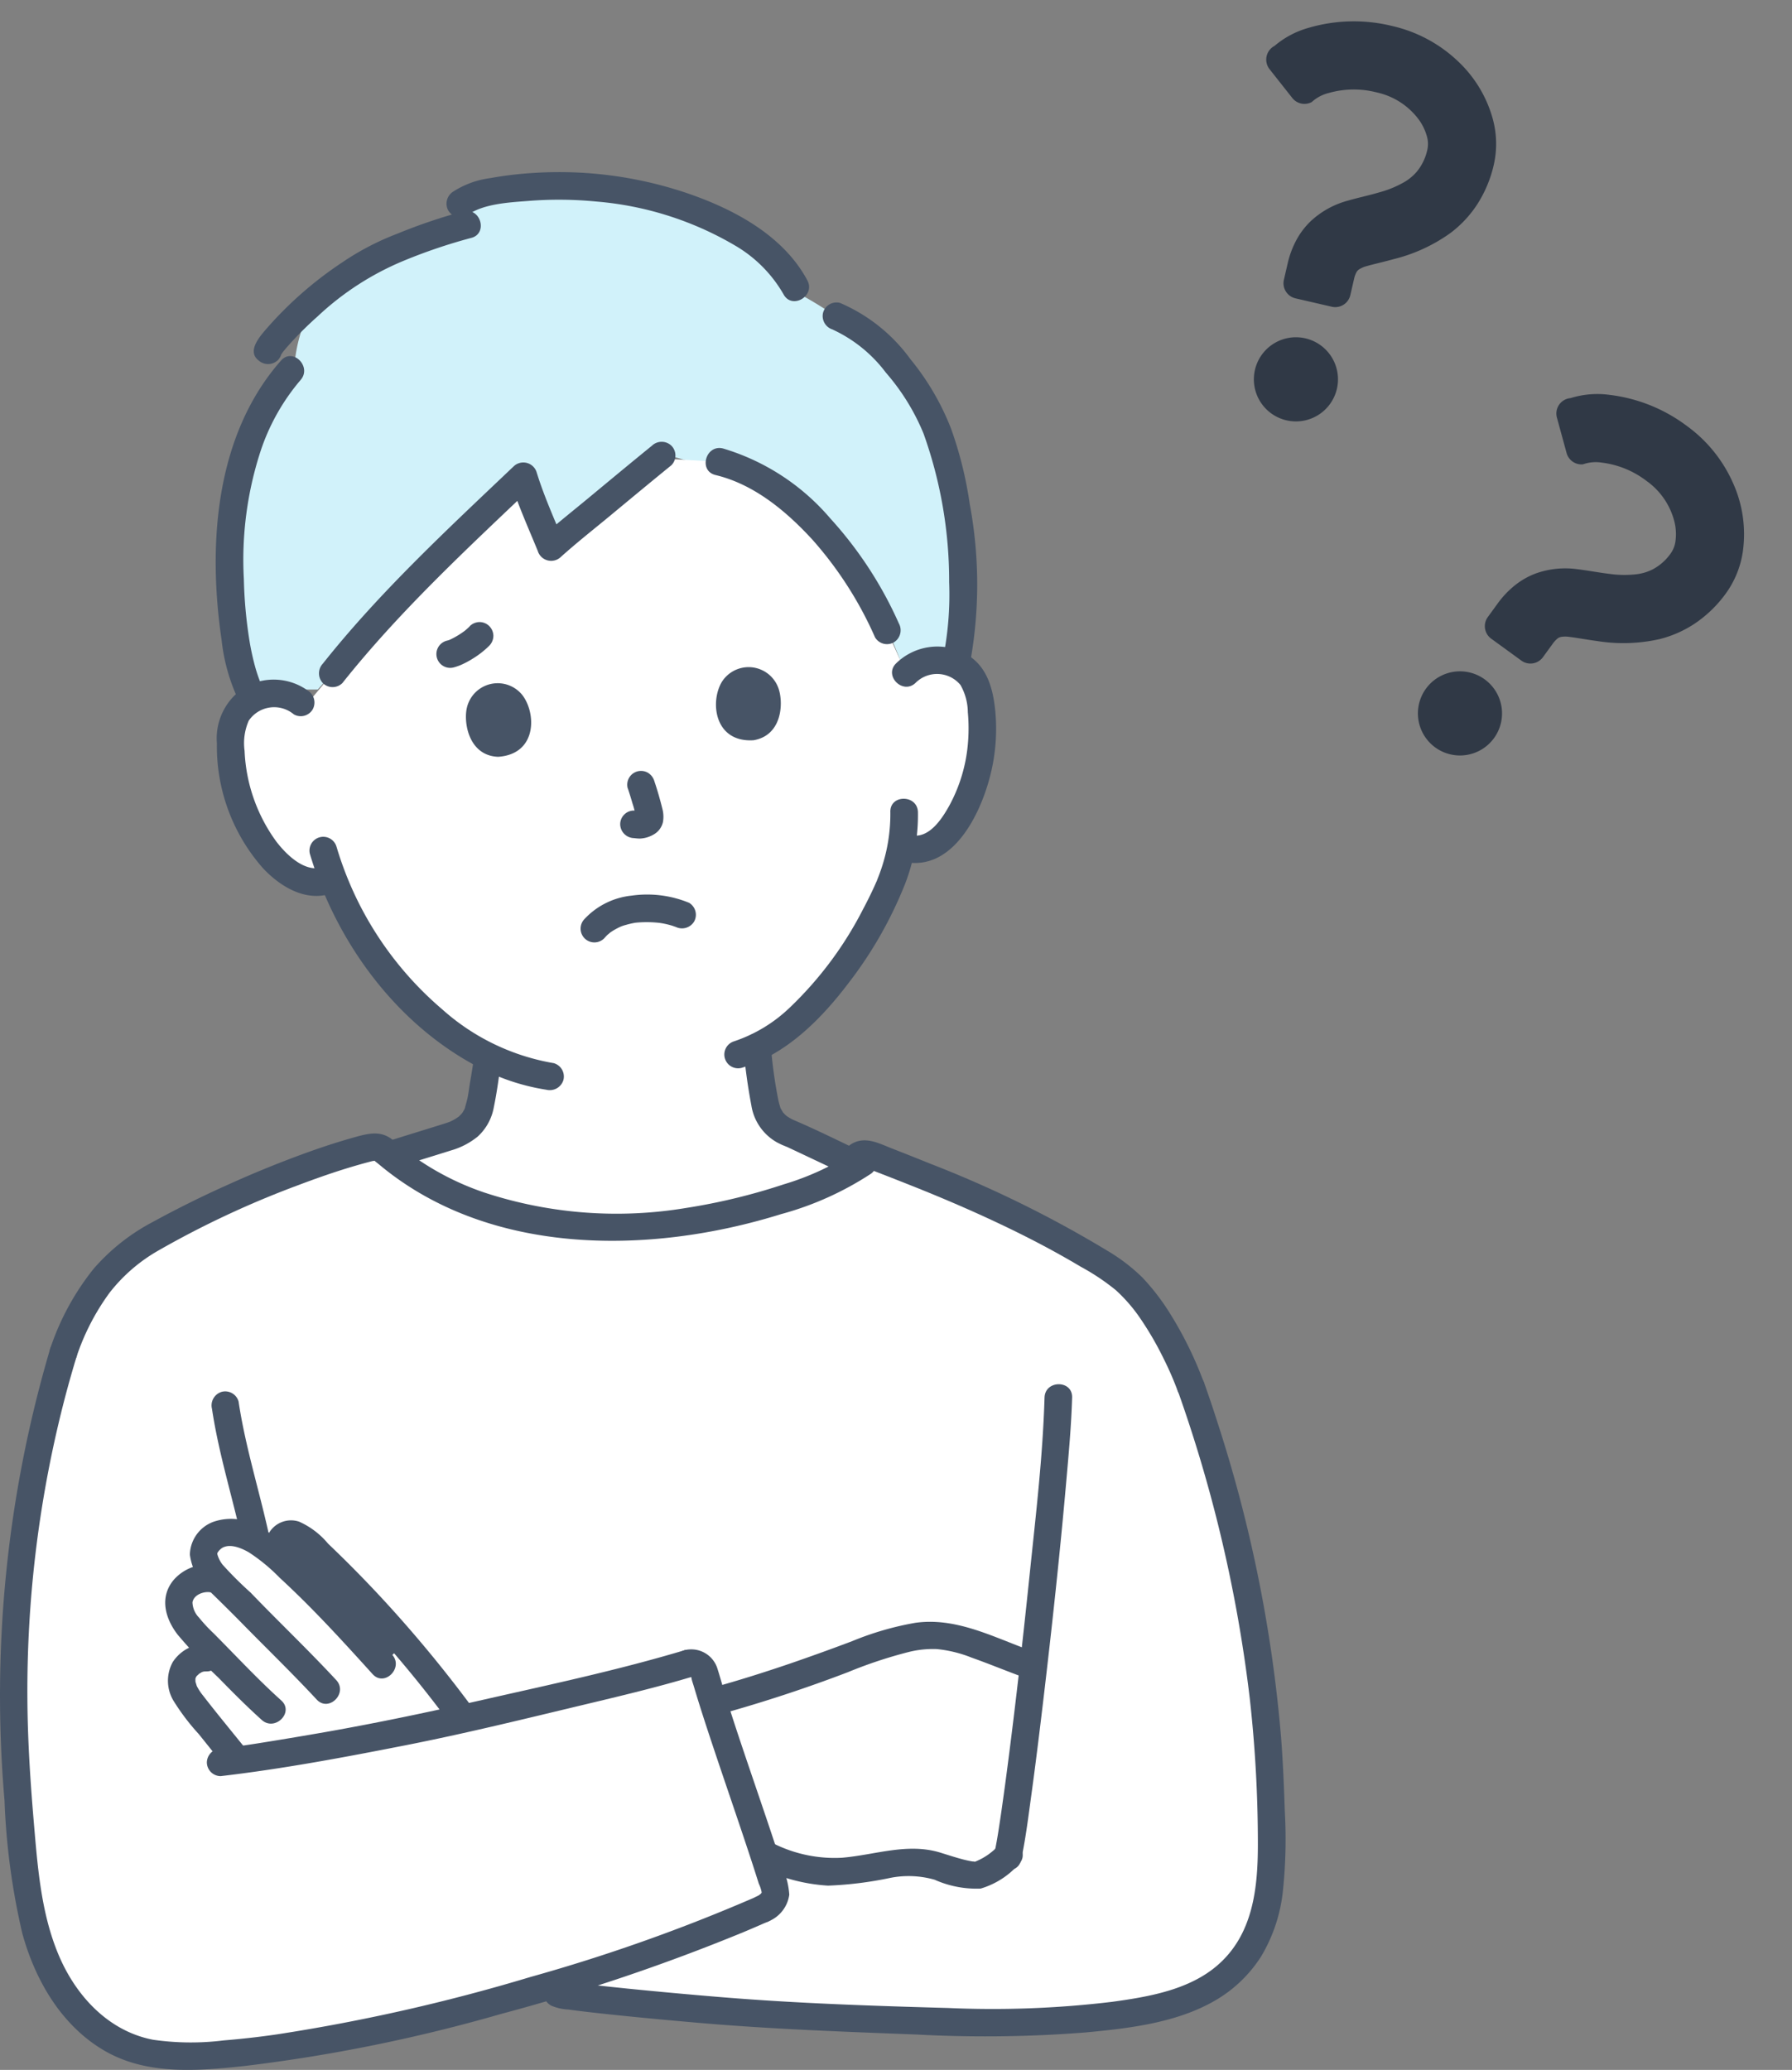
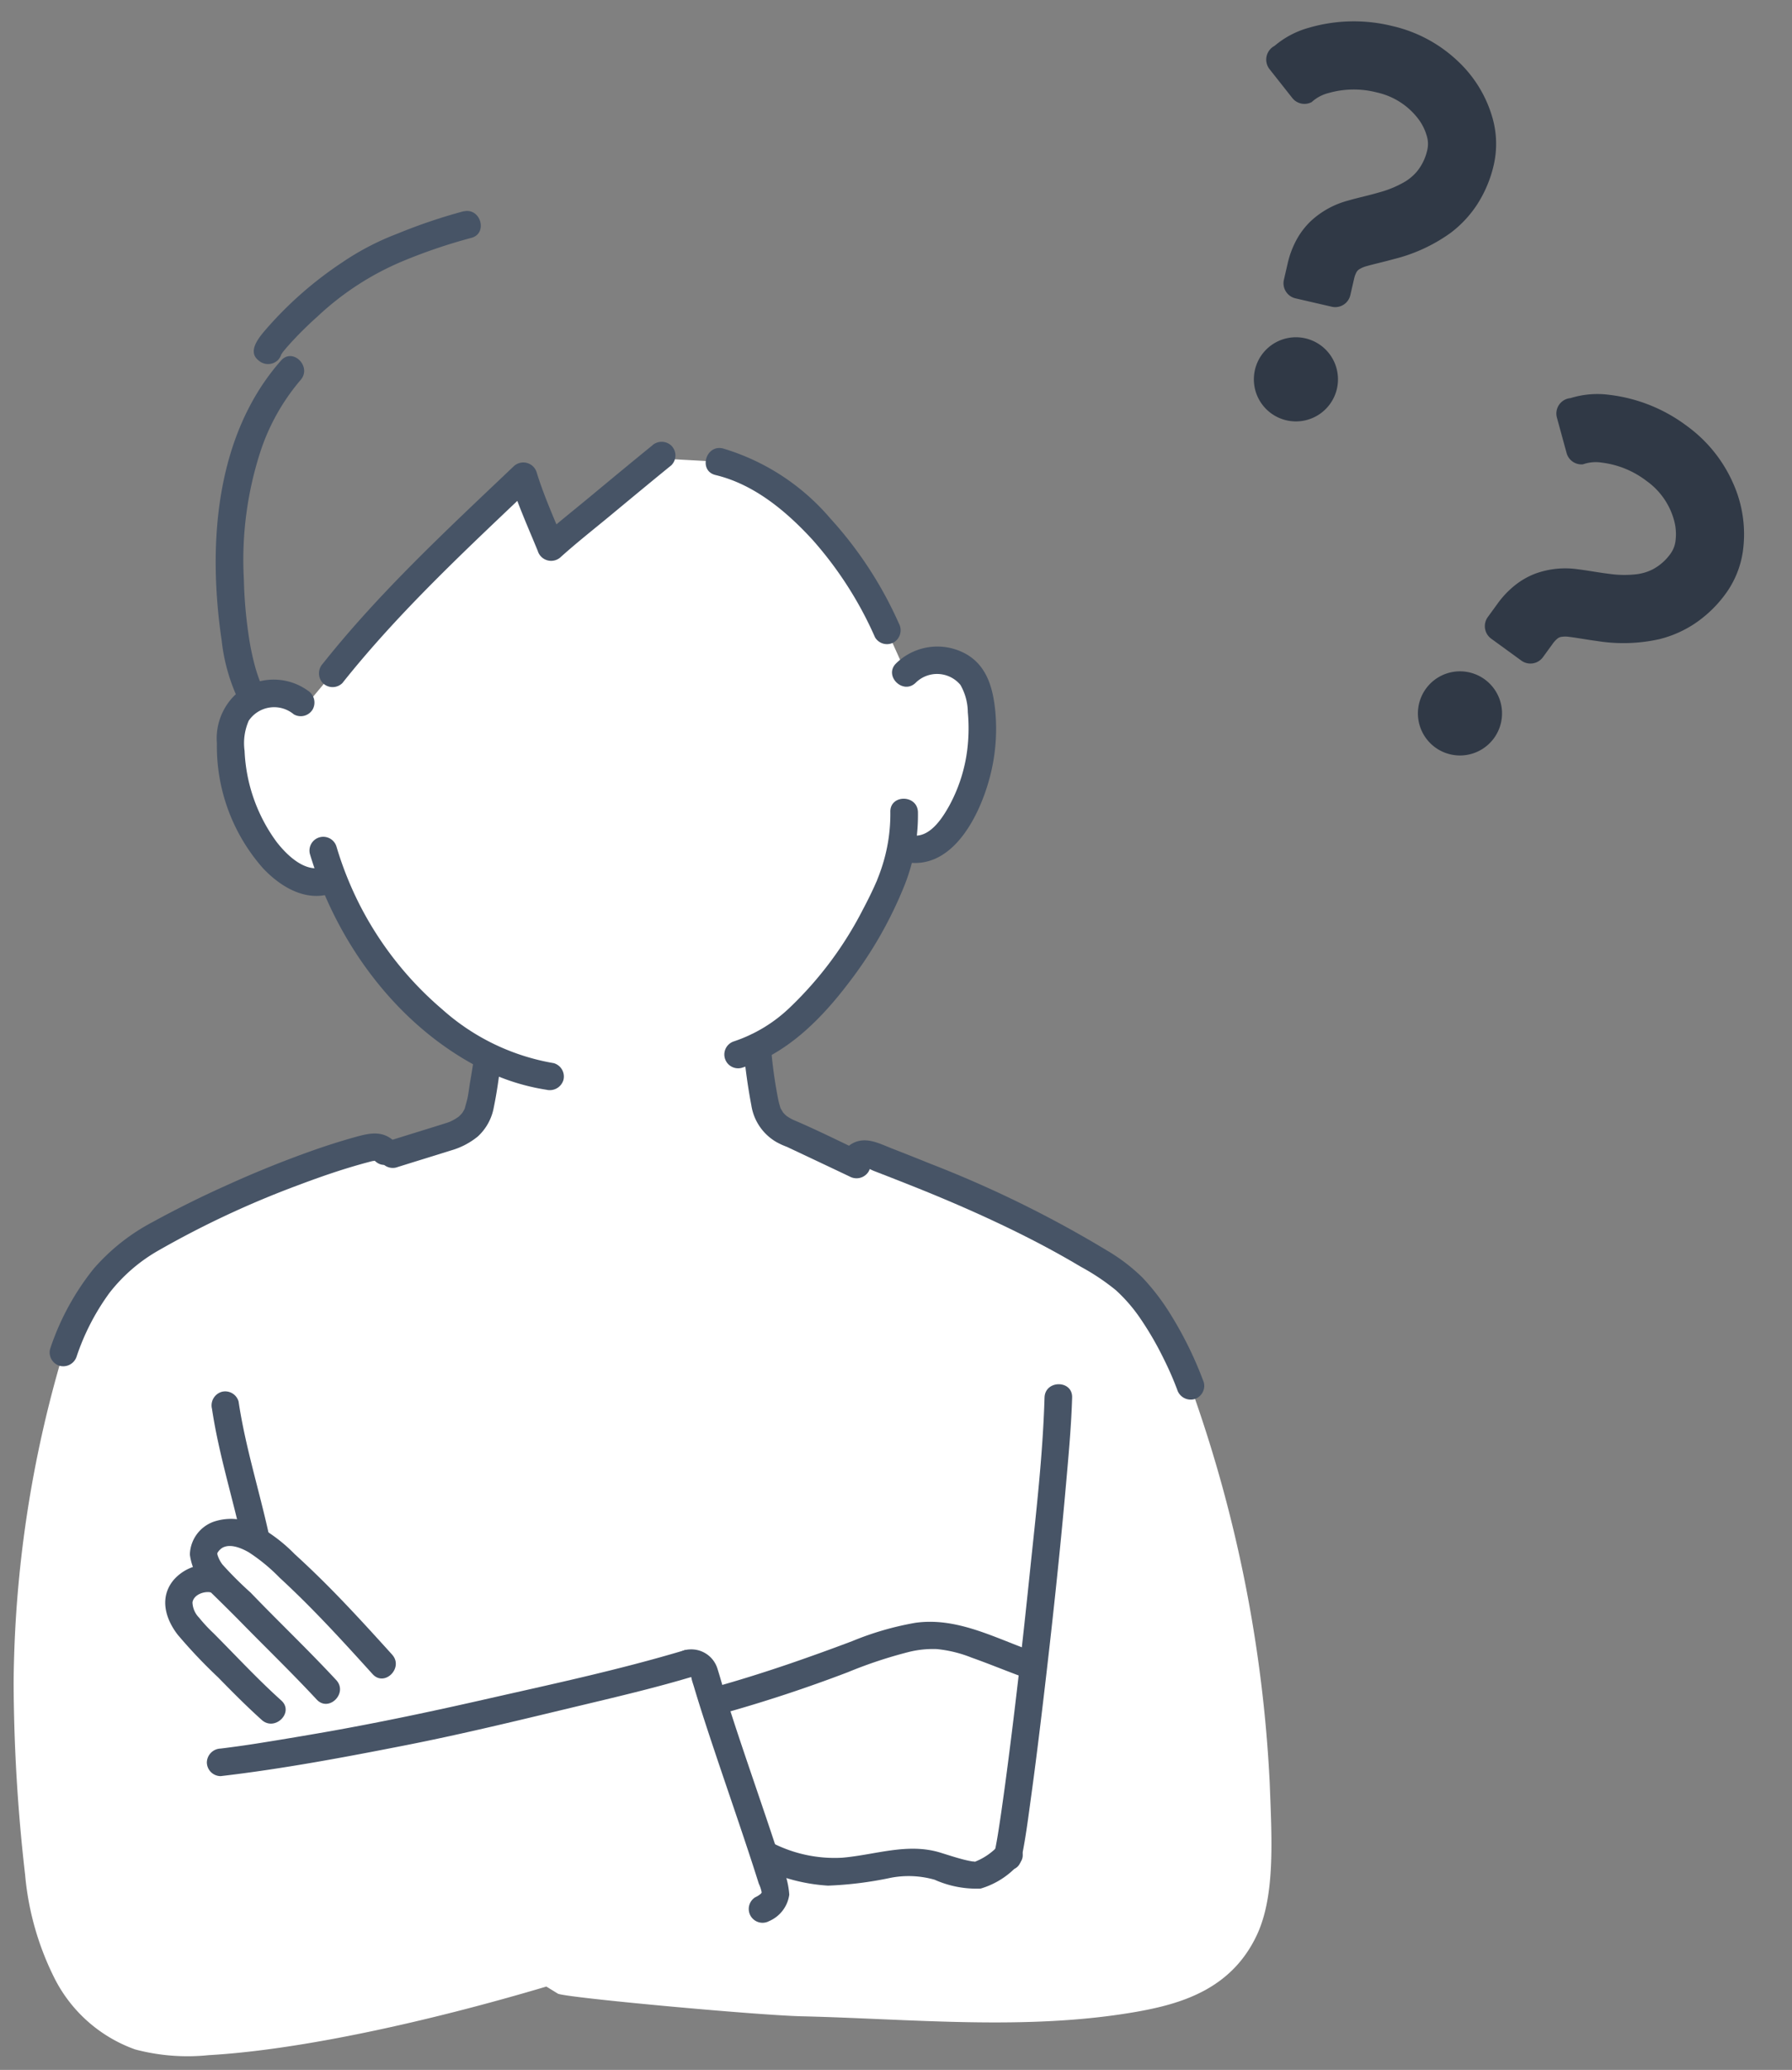
<svg xmlns="http://www.w3.org/2000/svg" width="132.077" height="152.516">
  <rect width="100%" height="100%" fill="#808080" stroke="none" />
  <path d="M110.025 8.768a9.161 9.161 0 00-2.59-4.275 10.373 10.373 0 00-4.817-2.575 11.822 11.822 0 00-6.135.123 6.652 6.652 0 00-2.549 1.343 1.14 1.14 0 00-.363 1.714l1.676 2.122a1.14 1.14 0 001.432.3 2.864 2.864 0 011.253-.668 6.77 6.77 0 013.559-.037 5.25 5.25 0 013.045 1.951 3.816 3.816 0 01.63 1.274 2 2 0 01.043.948 3.8 3.8 0 01-.78 1.654 3.644 3.644 0 01-.879.746 7.725 7.725 0 01-1.908.79c-.727.216-1.494.374-2.284.602a6.468 6.468 0 00-2.742 1.506 5.648 5.648 0 00-1.076 1.417 6.869 6.869 0 00-.639 1.728l-.273 1.185a1.14 1.14 0 00.854 1.367l2.675.618a1.14 1.14 0 001.367-.855l.273-1.185a1.908 1.908 0 01.165-.475.615.615 0 01.203-.234 1.959 1.959 0 01.582-.248c.454-.133 1.169-.289 1.99-.515a12.138 12.138 0 004.181-1.931 8.337 8.337 0 001.946-2.08 9.1 9.1 0 001.24-2.964 7 7 0 00-.079-3.346zM96.212 24.93a3.1 3.1 0 102.323 3.718 3.1 3.1 0 00-2.323-3.718zm32.25 15.651a9.162 9.162 0 00-.713-4.948 10.374 10.374 0 00-3.428-4.253 11.823 11.823 0 00-5.696-2.286 6.653 6.653 0 00-2.871.24 1.14 1.14 0 00-1.004 1.436l.713 2.608a1.14 1.14 0 001.201.836 2.864 2.864 0 011.415-.124 6.77 6.77 0 013.29 1.357 5.25 5.25 0 012.04 2.986 3.816 3.816 0 01.082 1.42 2 2 0 01-.33.89 3.8 3.8 0 01-1.365 1.217 3.644 3.644 0 01-1.1.342 7.726 7.726 0 01-2.066-.017c-.754-.087-1.522-.24-2.339-.34a6.469 6.469 0 00-3.113.314 5.649 5.649 0 00-1.544.885 6.87 6.87 0 00-1.263 1.34l-.715.984a1.14 1.14 0 00.252 1.592l2.22 1.614a1.14 1.14 0 001.593-.252l.715-.983a1.908 1.908 0 01.338-.373.615.615 0 01.278-.136 1.96 1.96 0 01.632 0c.47.054 1.19.19 2.034.303a12.14 12.14 0 004.604-.143 8.338 8.338 0 002.604-1.154 9.101 9.101 0 002.301-2.244 7 7 0 001.235-3.11zm-19.034 9.477a3.1 3.1 0 10.685 4.33 3.1 3.1 0 00-.685-4.33z" fill="#303946" />
-   <path d="M35.437 14.68s6.806-2.03 12.782 0a30.722 30.722 0 0110.712 6.991s8.124 4.167 10.22 10.266.953 15.626.953 15.626l-3.43 1.905s-2.667-7.24-5.529-10.477-12.925-5.72-12.925-5.72l-7.08 5.72-3.621-4-14.1 15.816h-4.574s-2.859-10.862-1.906-14.864 4.764-8.956 4.764-8.956.191-5.908 5.145-7.813a43.211 43.211 0 008.589-4.494z" fill="#d1f2fa" />
  <path d="M28.948 85.038c1.172-.37 4.2-1.3 4.34-1.355 2.16-.779 2.078-2.17 2.349-3.723.131-.732.232-1.414.316-2.123a22.621 22.621 0 01-6.094-4.666 25.9 25.9 0 01-5.331-8.457c-.288.1-.478.169-.478.169a3.15 3.15 0 01-2.911-.712 8.375 8.375 0 01-2.349-2.7 13.185 13.185 0 01-1.791-6.89 4.4 4.4 0 01.345-1.8 3.113 3.113 0 012.137-1.629 3.225 3.225 0 013 .9l2.03-2.438c3.834-4.84 8.9-9.628 14.06-14.531.153.517 1.813 4.681 2.041 5.239.457-.415 5.889-4.915 7.889-6.547 2.4.133 4.5.247 4.5.247 2.636.607 5.209 2.467 7.531 4.961a30.47 30.47 0 014.833 7.466l1.409 3.131a3.293 3.293 0 012.571-.932 3.112 3.112 0 012.329 1.339 4.4 4.4 0 01.574 1.736 13.185 13.185 0 01-.889 7.062 8.381 8.381 0 01-1.979 2.979 2.527 2.527 0 01-2.49.755l-.508-.119c-.161.8-.352 1.469-.445 1.828-.645 2.175-4.684 10.248-10.139 12.916.074.961.2 1.92.366 2.874.263 1.486.179 2.815 2.249 3.56.091.037 2.922 1.374 4.722 2.228 0 0-4.613 8.731-16.952 8.731a19.546 19.546 0 01-17.235-9.499z" fill="#fff" />
  <path d="M87.736 102.118c-.767-2.057-2.837-6.582-5.632-8.438-6.348-4.215-14.5-7.233-17.864-8.548l-.617.508c-3.388 2.449-11.864 4.8-18 4.781-6.99-.017-12.955-1.821-17.265-5.592a.966.966 0 00-.985-.31 74.121 74.121 0 00-16 6.614c-3.331 1.869-5.276 4.489-6.708 8.524a87.318 87.318 0 00-3.661 24.3 127.177 127.177 0 00.847 14.181 21.125 21.125 0 002.2 7.691 10.683 10.683 0 005.909 5.178 15.071 15.071 0 005.408.423c6.772-.384 16.212-2.471 24.9-5.056l.847.521c.469.289 14.675 1.592 17.948 1.669 8.118.192 16.551 1.076 24.6-.313 3.379-.587 7.065-1.659 8.953-5.632 1.382-2.908 1.123-7.076.968-11.216a101.032 101.032 0 00-5.811-29.192" fill="#fff" />
  <path d="M29.814 121.155a92.066 92.066 0 00-7.134-7.433 2.414 2.414 0 00-.993-.653.844.844 0 00-1.006.431 5.984 5.984 0 00-.441 1.046l-.335-.3a6.131 6.131 0 00-2.043-1.2 2.449 2.449 0 00-2.219.282 1.427 1.427 0 00-.387 2.016 4.007 4.007 0 00.778 1.035l-.166-.023a2.374 2.374 0 00-2.279.68 1.746 1.746 0 00-.271 1.845 6.775 6.775 0 001.5 1.967q.614.614 1.22 1.24l-.8.042a1.863 1.863 0 00-1.49.678 1.583 1.583 0 00-.257 1.569 4.662 4.662 0 00.876 1.411l3.027 3.776.1.127c4.185-.581 11.724-1.968 13.065-2.271l3.6-.81-.008-.017q-2.07-2.794-4.337-5.438zm32.869 16.669l-.04.006a10.571 10.571 0 01-6.213-1.153l-.132-.05c-1.139-3.463-2.7-7.922-3.736-11.191l.339-.136c2.893-.8 4.672-1.424 7.51-2.4 2.525-.868 6.056-2.547 8.618-2.411a12.342 12.342 0 013.583.932c.46.169 2.256.869 2.716 1.04l.838.321c-.72 6.3-1.47 12.027-1.876 13.936a5.793 5.793 0 01-2.287 1.457 16.385 16.385 0 01-3.548-.865c-1.469-.336-4.044.247-5.772.514z" fill="#fff" />
  <path d="M54.79 77.146a41.617 41.617 0 00.586 4.291 3.793 3.793 0 001.866 2.722c.131.073.266.136.4.2-.013-.005.577.24.284.112.085.037.169.078.254.118q.574.268 1.146.539 1.652.779 3.3 1.562a1.045 1.045 0 001.391-.365 1.026 1.026 0 00-.365-1.391c-1.672-.793-3.333-1.624-5.032-2.355a3.177 3.177 0 01-.648-.354c-.058-.042-.06-.042 0 0a2.832 2.832 0 01-.277-.279q.08.107.019.02c-.059-.088-.107-.18-.161-.272-.092-.157.018.1-.051-.127a6.242 6.242 0 01-.158-.616 34.548 34.548 0 01-.522-3.8 1.042 1.042 0 00-1.016-1.016 1.024 1.024 0 00-1.016 1.016zm12.698-26.837a2.239 2.239 0 013.3.159 4.133 4.133 0 01.544 2.008 12.969 12.969 0 01-.007 2.453 11.6 11.6 0 01-1.351 4.419c-.541.98-1.5 2.464-2.805 2.194-1.276-.264-1.821 1.694-.54 1.96 3.493.72 5.512-3.274 6.279-6.067a13.974 13.974 0 00.447-5.053c-.169-1.686-.621-3.361-2.216-4.227a4.348 4.348 0 00-5.086.717c-.944.911.495 2.348 1.435 1.437z" fill="#475466" />
  <path d="M65.622 59.837a12.572 12.572 0 01-.772 4.474c-.063.177-.133.35-.2.524a.741.741 0 01-.062.148q-.085.194-.172.387a29.726 29.726 0 01-.794 1.6 26.964 26.964 0 01-5.382 7.242 10.933 10.933 0 01-4.137 2.515 1.017 1.017 0 00.54 1.96c3.325-1 5.889-3.6 7.933-6.3a30.084 30.084 0 004.124-7.242 14.011 14.011 0 00.955-5.311c-.042-1.305-2.075-1.311-2.033 0zm-42.944-8.959a4.313 4.313 0 00-4.592-.265 4.455 4.455 0 00-2.1 4.154 13.576 13.576 0 003.4 9.21c1.251 1.328 3.066 2.45 4.938 1.888a1.017 1.017 0 00-.54-1.96c-1.327.4-2.668-.923-3.409-1.885a12.2 12.2 0 01-2.349-6.7 4.136 4.136 0 01.306-2.216 2.26 2.26 0 013.323-.469 1.023 1.023 0 001.391-.365 1.041 1.041 0 00-.368-1.392z" fill="#475466" />
  <path d="M22.838 62.912c1.913 6.4 6.229 12.379 12.175 15.584a15.971 15.971 0 005.261 1.8 1.05 1.05 0 001.25-.71 1.024 1.024 0 00-.71-1.25 16.461 16.461 0 01-8.23-3.974 25.125 25.125 0 01-6.141-7.825 25.454 25.454 0 01-1.645-4.163 1.017 1.017 0 00-1.96.54zm25.211-30.07c-1.525 1.238-3.034 2.492-4.545 3.744-1.2 1-2.444 1.97-3.607 3.017l1.7.448c-.7-1.722-1.494-3.46-2.041-5.239a1.028 1.028 0 00-1.7-.447c-4.879 4.638-9.863 9.249-14.06 14.531a1.048 1.048 0 000 1.437 1.024 1.024 0 001.437 0c4.2-5.282 9.182-9.893 14.06-14.531l-1.7-.45c.547 1.779 1.337 3.515 2.041 5.239a1.032 1.032 0 001.7.448c1.163-1.047 2.4-2.018 3.607-3.016 1.511-1.253 3.022-2.507 4.545-3.745a1.023 1.023 0 000-1.437 1.04 1.04 0 00-1.437 0zm4.688 2.16c2.833.678 5.191 2.645 7.124 4.743a27.5 27.5 0 014.632 7.216 1.024 1.024 0 001.391.365 1.041 1.041 0 00.365-1.391 28.936 28.936 0 00-5.059-7.744 16.631 16.631 0 00-7.913-5.15c-1.27-.3-1.814 1.655-.54 1.96zm-32.024-8.437c-4.878 5.529-5.407 13.629-4.378 20.607a13.749 13.749 0 001.252 4.432c.61 1.158 2.366.132 1.755-1.026a7.344 7.344 0 01-.158-.321c-.013-.027-.075-.176-.011-.022a11.563 11.563 0 01-.343-1.014 18.7 18.7 0 01-.437-1.974 33.152 33.152 0 01-.42-4.582 25.835 25.835 0 011.224-9.4 15.627 15.627 0 012.954-5.262c.862-.978-.57-2.421-1.437-1.437z" fill="#475466" />
  <path d="M34.17 15.566a40.6 40.6 0 00-4.893 1.657 19.628 19.628 0 00-4.068 2.121 27.654 27.654 0 00-5.544 4.849c-.462.538-1.493 1.658-.626 2.348a1.049 1.049 0 001.437 0 1.023 1.023 0 000-1.437l.15.194.138.515c.009.094-.2.511-.079.363a2.973 2.973 0 00.173-.252c.1-.141-.135.162-.012.017.045-.053.088-.108.132-.161.113-.136.23-.269.347-.4a26.455 26.455 0 012.079-2.062 20.982 20.982 0 016.34-4.1 39.885 39.885 0 014.966-1.683c1.273-.3.734-2.26-.54-1.96z" fill="#475466" />
-   <path d="M59.503 20.654c-1.765-3.3-5.391-5.227-8.8-6.4a29.392 29.392 0 00-11.4-1.51 26.651 26.651 0 00-3.169.38 6.61 6.61 0 00-2.731.994 1.048 1.048 0 00-.365 1.39 1.023 1.023 0 001.39.365c1.141-.852 3.03-.954 4.491-1.066a28.3 28.3 0 015.022.042 24.078 24.078 0 0110.2 3.221 9.815 9.815 0 013.608 3.614c.617 1.154 2.372.127 1.755-1.026zm1.869 3.63a10.307 10.307 0 013.923 3.176 16.23 16.23 0 012.771 4.48 32.207 32.207 0 011.89 10.959 23.651 23.651 0 01-.487 5.777c-.3 1.273 1.663 1.816 1.96.54a32.145 32.145 0 00.042-12.088 28.376 28.376 0 00-1.376-5.548 18.885 18.885 0 00-3-5.124 12.444 12.444 0 00-5.179-4.135 1.025 1.025 0 00-1.25.71 1.038 1.038 0 00.71 1.25zM27.645 85.549c8.117 7.044 20.163 6.951 29.916 3.913a23.079 23.079 0 006.577-2.943 1.045 1.045 0 00.365-1.391 1.024 1.024 0 00-1.39-.365 19.957 19.957 0 01-5.342 2.5 44.746 44.746 0 01-7.2 1.742 31.193 31.193 0 01-14.843-1.126 20.074 20.074 0 01-6.644-3.765c-.984-.854-2.428.578-1.438 1.437z" fill="#475466" />
  <path d="M29.219 86.019c1.342-.423 2.688-.831 4.029-1.254a5.509 5.509 0 001.968-1.026 3.836 3.836 0 001.181-2.158c.231-1.109.381-2.25.527-3.373a1.021 1.021 0 00-1.016-1.016 1.042 1.042 0 00-1.016 1.016c-.017.127-.065.458-.1.659-.042.275-.091.551-.138.824-.06.35-.1.7-.164 1.052-.055.321-.155.619-.233.932-.033.133.087-.162.019-.042-.018.031-.031.066-.047.1a3.294 3.294 0 01-.107.191c-.053.085-.124.169-.014.038a3.02 3.02 0 01-.212.231 2.348 2.348 0 01-.186.164c.15-.119-.072.039-.127.072-.085.051-.169.1-.257.143l-.14.068c.1-.045-.036.016-.064.026-.146.056-.294.1-.443.148-.6.19-1.21.377-1.816.565-.731.227-1.461.452-2.191.682a1.038 1.038 0 00-.71 1.251 1.028 1.028 0 001.25.71z" fill="#475466" />
  <path d="M5.655 99.928a17.146 17.146 0 012.411-4.663 12.239 12.239 0 013.567-3.1 69.264 69.264 0 0110.387-4.854c1.059-.4 2.129-.781 3.21-1.123q.762-.241 1.533-.455.332-.091.666-.177c.039-.01.306-.028.183-.05-.034-.006-.017 0 .031.042.952.9 2.392-.538 1.438-1.437-.924-.871-1.908-.606-3.009-.3a49.38 49.38 0 00-3.052.971 79 79 0 00-6.242 2.52 76.701 76.701 0 00-5.542 2.748 15.02 15.02 0 00-4.33 3.43 18.988 18.988 0 00-3.211 5.908 1.026 1.026 0 00.71 1.25 1.037 1.037 0 001.25-.71zm67.981 36.007a4.681 4.681 0 01-1.762 1.236c-.051.011.107.029-.078-.006a1.389 1.389 0 00-.14-.01c.024 0 .136.02.008 0a7.693 7.693 0 01-.78-.174c-.508-.134-1.011-.3-1.513-.455-2.448-.781-4.847.149-7.3.355a10.061 10.061 0 01-5.128-1.081 1.045 1.045 0 00-1.391.365 1.026 1.026 0 00.365 1.391 13.093 13.093 0 005.116 1.382 27.162 27.162 0 004.629-.58 6.992 6.992 0 013.224.145 7.563 7.563 0 003.388.653 5.988 5.988 0 002.8-1.784c.94-.913-.5-2.35-1.437-1.437zm-20.465-9.653a105.356 105.356 0 009.33-3.074 33.265 33.265 0 014.489-1.489 7.439 7.439 0 012.038-.212 9.321 9.321 0 012.576.628c1.16.411 2.3.878 3.453 1.309a1.025 1.025 0 001.25-.71 1.039 1.039 0 00-.71-1.251c-2.632-.983-5.256-2.318-8.141-1.909a22.1 22.1 0 00-4.635 1.345 158.62 158.62 0 01-4.646 1.675c-1.834.624-3.68 1.207-5.548 1.727a1.017 1.017 0 00.54 1.96z" fill="#475466" />
  <path d="M76.986 102.979c-.127 4.292-.635 8.589-1.079 12.857-.543 5.243-1.132 10.483-1.833 15.708.024-.177-.031.231-.042.3l-.051.371-.117.837q-.1.72-.212 1.443c-.1.672-.212 1.346-.353 2.011-.275 1.275 1.684 1.821 1.96.54.312-1.444.5-2.922.7-4.383.339-2.447.641-4.9.932-7.35.639-5.39 1.225-10.787 1.7-16.194.18-2.043.368-4.093.429-6.144.039-1.309-1.994-1.307-2.033 0zm-61.362.827c.493 3.3 1.511 6.509 2.228 9.764.281 1.277 2.241.736 1.96-.54-.717-3.255-1.736-6.463-2.228-9.764a1.023 1.023 0 00-1.25-.71 1.042 1.042 0 00-.71 1.25z" fill="#475466" />
-   <path d="M3.695 99.388a90.133 90.133 0 00-3.362 33.275 51.168 51.168 0 001.313 9.8c.959 3.485 2.917 6.851 6.135 8.684 3.1 1.763 6.8 1.447 10.212 1.084a119.644 119.644 0 0018.942-3.84 145.453 145.453 0 0017.878-6.033 89.015 89.015 0 001.875-.811 1.024 1.024 0 00.365-1.391 1.042 1.042 0 00-1.391-.365 128.776 128.776 0 01-16.584 5.883 136.558 136.558 0 01-18.688 4.227 62.73 62.73 0 01-3.891.44 19.565 19.565 0 01-5.22-.048c-3.3-.638-5.69-3.24-6.957-6.245-1.275-3.022-1.539-6.363-1.815-9.6-.263-3.08-.471-6.177-.488-9.269a85.745 85.745 0 012.809-22.352q.387-1.458.826-2.9a1.017 1.017 0 00-1.96-.54z" fill="#475466" />
  <path d="M16.262 130.87c4.553-.531 9.091-1.383 13.587-2.266 4.451-.874 8.874-1.967 13.285-3.02 2.634-.629 5.275-1.257 7.869-2.035a1.017 1.017 0 00-.54-1.96c-4.882 1.465-9.9 2.53-14.864 3.657-3.888.882-7.766 1.7-11.694 2.39q-2.143.375-4.29.72a81.123 81.123 0 01-3.353.482 1.048 1.048 0 00-1.016 1.016 1.023 1.023 0 001.016 1.016z" fill="#475466" />
  <path d="M51.003 123.549c-.091.017-.1-.182-.042.088.042.227.13.454.195.678.152.512.31 1.021.47 1.53.378 1.194.773 2.382 1.171 3.569.85 2.532 1.724 5.056 2.556 7.593q.291.889.573 1.784a2.559 2.559 0 01.218.678c.008-.07-.01 0-.066.064a1.687 1.687 0 01-.417.264 1.017 1.017 0 001.026 1.755 2.491 2.491 0 001.486-1.951 6.141 6.141 0 00-.492-2 263.667 263.667 0 00-1.371-4.139c-.966-2.859-1.961-5.711-2.86-8.593-.194-.621-.359-1.252-.557-1.871a2.018 2.018 0 00-2.429-1.409 1.026 1.026 0 00-.71 1.25 1.038 1.038 0 001.25.71zm12.736-37.473c.132-.085.5.139.667.2l.991.385q1.151.448 2.3.908c1.922.774 3.826 1.591 5.7 2.472 2.131 1 4.227 2.081 6.248 3.289a16.554 16.554 0 012.6 1.736 11.771 11.771 0 011.834 2.13 23.635 23.635 0 011.683 2.908 23.373 23.373 0 011 2.283 1.044 1.044 0 001.25.71 1.024 1.024 0 00.71-1.25 27.627 27.627 0 00-2.474-5.045 16.58 16.58 0 00-2.056-2.678 13.467 13.467 0 00-2.611-1.988 83.608 83.608 0 00-13.025-6.395q-1.38-.559-2.769-1.1c-1-.388-2.041-.979-3.073-.324-1.1.7-.085 2.459 1.026 1.755z" fill="#475466" />
-   <path d="M40.619 147.777a3.672 3.672 0 001.27.29c.872.119 1.746.219 2.621.313 2.309.249 4.623.463 6.937.664 5.363.466 10.721.658 16.1.864a94.117 94.117 0 0012.447-.151c3.2-.3 6.7-.7 9.54-2.339a9.891 9.891 0 003.419-3.268 11.793 11.793 0 001.618-4.979 36.55 36.55 0 00.125-5.7c-.063-1.833-.134-3.665-.279-5.493a102.6 102.6 0 00-4.647-23.057q-.478-1.5-1-2.977a1.041 1.041 0 00-1.25-.71 1.026 1.026 0 00-.71 1.251 104.05 104.05 0 015.3 22.64 96.12 96.12 0 01.6 10.764c0 3.226-.354 6.6-2.914 8.863-2.113 1.87-5.142 2.378-7.841 2.749a73.759 73.759 0 01-12.074.452c-5.559-.154-11.128-.339-16.672-.794q-3.484-.286-6.963-.635c-.963-.1-1.926-.2-2.888-.308q-.54-.063-1.079-.133c.339.042-.105-.015-.2-.03s-.215-.032-.322-.051c-.222-.042-.442-.165-.112.016-1.148-.629-2.175 1.125-1.026 1.755zm-18.97-34.717a.836.836 0 00-.967.44l-.611.9a94.636 94.636 0 018.111 8.237l1.6-1.516a92.065 92.065 0 00-7.1-7.4 2.414 2.414 0 00-.993-.653z" fill="#475466" />
  <path d="M28.9 121.915c-1.572-1.736-3.147-3.469-4.8-5.128q-1.165-1.168-2.383-2.279a11.727 11.727 0 00-2.843-2.139 3.989 3.989 0 00-3.148-.238 2.647 2.647 0 00-1.732 2.414 4.374 4.374 0 001.547 2.787c.765.745 1.525 1.494 2.276 2.259 1.841 1.879 3.733 3.708 5.525 5.636.892.96 2.329-.48 1.437-1.438-1.416-1.525-2.894-2.987-4.362-4.46-.653-.655-1.3-1.31-1.942-1.979a27.012 27.012 0 01-2.081-2.075 2.245 2.245 0 01-.369-.73c-.018-.111 0-.124.02-.155a1.1 1.1 0 01.327-.335c.6-.352 1.443.023 1.973.328a13.278 13.278 0 012.262 1.863q1.048.968 2.055 1.979c1.652 1.658 3.228 3.393 4.8 5.128.88.971 2.314-.47 1.437-1.437z" fill="#475466" />
  <path d="M16.138 115.384a3.328 3.328 0 00-3.35 1.043c-1.049 1.275-.613 2.828.309 4.023a38.083 38.083 0 002.987 3.151c1.043 1.07 2.1 2.131 3.208 3.129.971.872 2.414-.561 1.437-1.437-1.749-1.57-3.346-3.3-5-4.961a11.311 11.311 0 01-1.059-1.141 1.688 1.688 0 01-.484-1.121c.095-.608.938-.863 1.407-.725a1.017 1.017 0 00.54-1.96z" fill="#475466" />
-   <path d="M15.234 121.122a2.951 2.951 0 00-2.5 1.34 2.859 2.859 0 00.048 2.845 16.4 16.4 0 001.868 2.464l2.018 2.518a1.023 1.023 0 001.437 0 1.041 1.041 0 000-1.437c-1.049-1.308-2.123-2.6-3.147-3.927a3.9 3.9 0 01-.451-.69c-.025-.057-.113-.4-.094-.263a2.061 2.061 0 01-.009-.212c-.011-.273-.028.05.008-.092.005-.019.064-.194.034-.12-.04.1.1-.107.028-.038-.051.052.29-.254.167-.161.05-.038.325-.184.212-.139 0 0 .249-.067.176-.056s.2 0 .2 0a1.016 1.016 0 100-2.033zm6.325-7.108c-.077.158-.247-.065.077.145a5.7 5.7 0 01.751.678q.847.8 1.673 1.619 1.686 1.677 3.288 3.436a90.431 90.431 0 015.916 7.225 1.047 1.047 0 001.391.365 1.024 1.024 0 00.365-1.391 95.211 95.211 0 00-7.024-8.493q-1.852-1.987-3.819-3.862a5.9 5.9 0 00-2.137-1.619 1.884 1.884 0 00-2.235.872 1.043 1.043 0 00.365 1.391 1.026 1.026 0 001.389-.366zm22.97-44.871a3.25 3.25 0 01.233-.25c.028-.027.306-.251.144-.133a4.391 4.391 0 01.584-.358 2.623 2.623 0 01.629-.249 6.31 6.31 0 01.711-.164 8.458 8.458 0 011.671 0l.169.019q-.127-.017.062.011a6.163 6.163 0 01.823.193c.036.011.4.146.208.064a1.045 1.045 0 001.391-.365 1.028 1.028 0 00-.365-1.39 8.127 8.127 0 00-4.23-.53 5.52 5.52 0 00-3.469 1.714 1.016 1.016 0 101.437 1.437zm1.744-11.053q.18.542.339 1.092a8.149 8.149 0 01.294 1.164l-.036-.27a1.014 1.014 0 010 .23l.036-.27a.671.671 0 01-.027.1l.1-.243a.5.5 0 01-.05.089l.159-.205a.318.318 0 01-.048.05l.205-.159a1.358 1.358 0 01-.254.143l.243-.1a1.144 1.144 0 01-.27.075l.27-.036a2.854 2.854 0 01-.508-.028 1.016 1.016 0 00-1.016 1.016 1.041 1.041 0 001.016 1.016 3.889 3.889 0 00.421.035 2.162 2.162 0 001-.285 1.408 1.408 0 00.714-.929 2.269 2.269 0 00-.047-1 25.047 25.047 0 00-.588-2.025 1.079 1.079 0 00-.466-.608 1.016 1.016 0 00-1.493 1.148zM34.42 52.11c-.281 1.1.116 3.578 2.3 3.653 2.872-.2 2.824-3.216 1.763-4.569a2.33 2.33 0 00-4.063.916zm22.926-1.475c.421 1.055.347 3.551-1.813 3.908-2.874.176-3.215-2.814-2.337-4.289a2.333 2.333 0 014.15.381zm-22.719-4.493a4.567 4.567 0 01-.469.412l.205-.159a6.14 6.14 0 01-1.337.8l.243-.1a2.18 2.18 0 01-.327.11 1.017 1.017 0 10.54 1.96 3.825 3.825 0 00.73-.284 5.859 5.859 0 00.6-.332 6.65 6.65 0 001.252-.974 1.054 1.054 0 00.3-.72 1.036 1.036 0 00-.3-.72 1.023 1.023 0 00-.72-.3 1.05 1.05 0 00-.72.3z" fill="#475466" />
</svg>